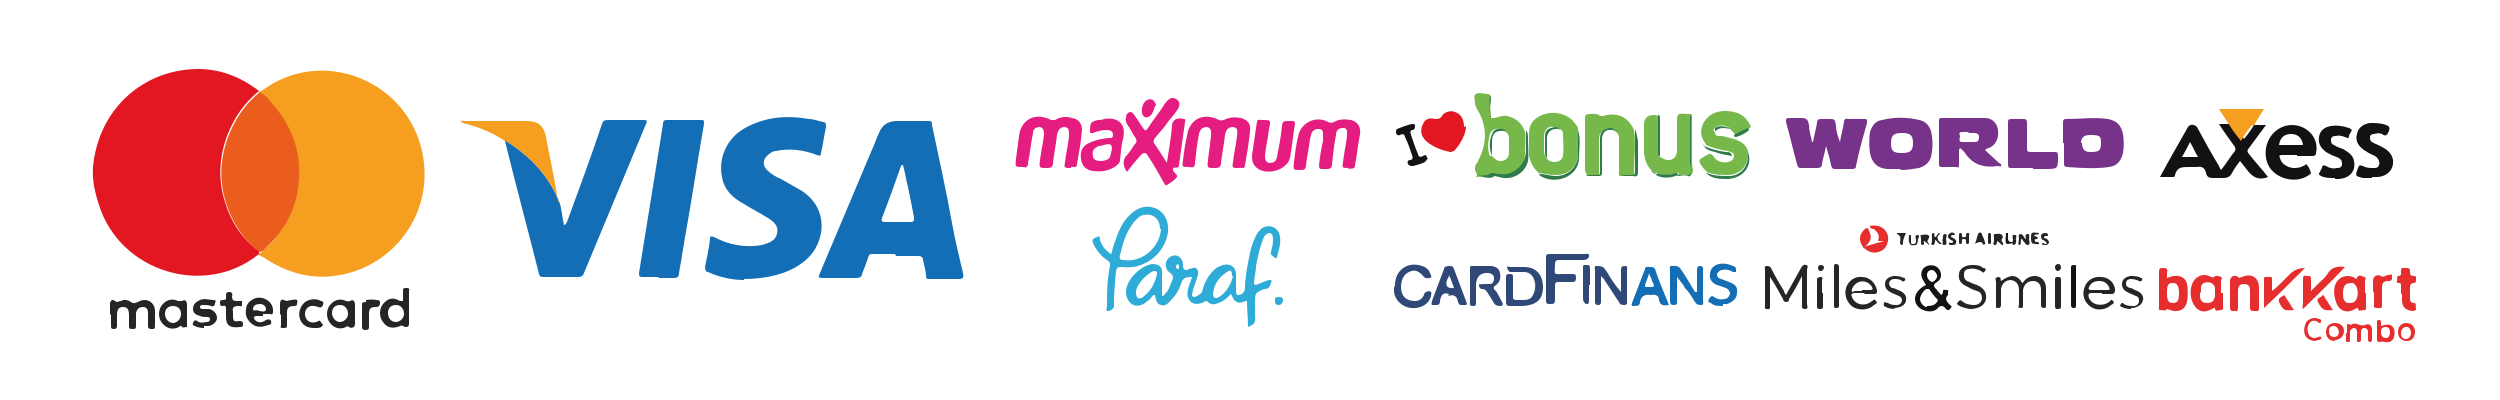
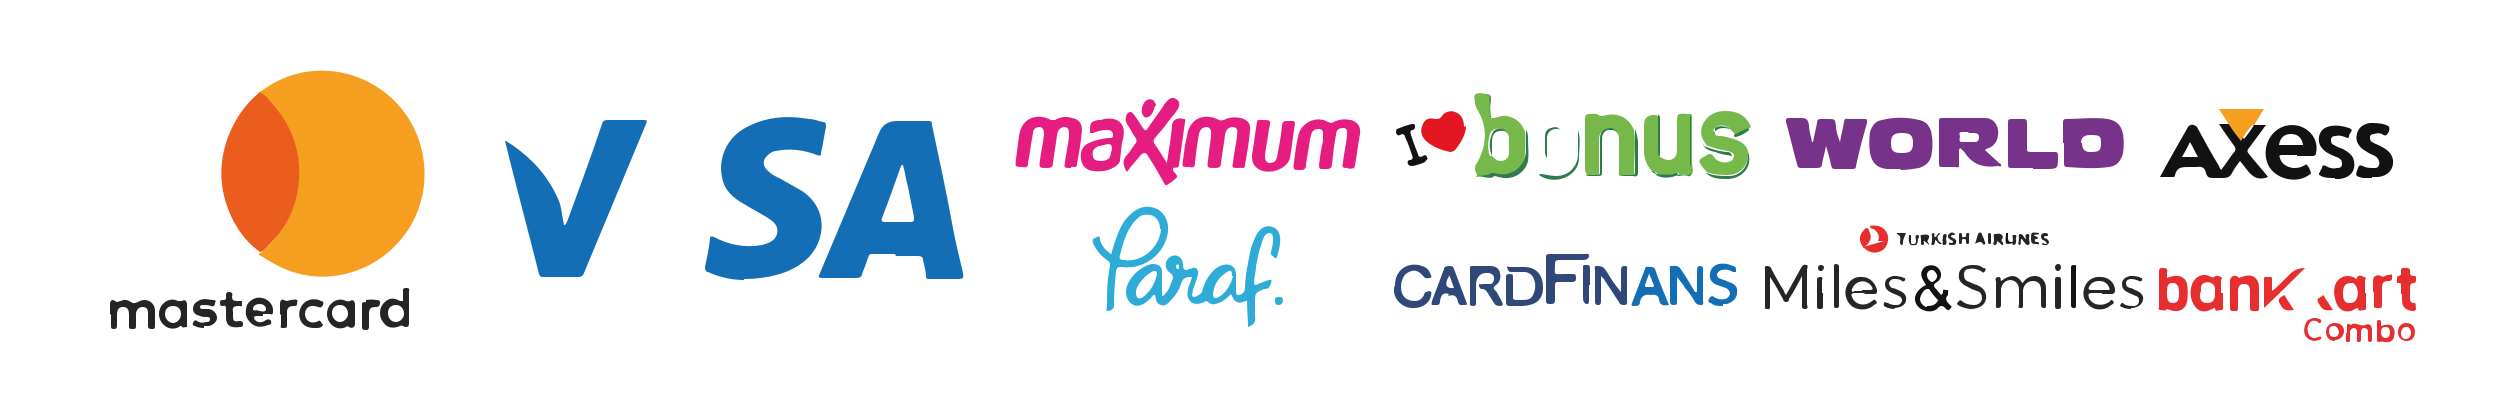
<svg xmlns="http://www.w3.org/2000/svg" id="katman_1" data-name="katman 1" version="1.1" viewBox="0 0 25 4">
  <defs>
    <style>
      .cls-1 {
        fill: #ea5d1d;
      }

      .cls-1, .cls-2, .cls-3, .cls-4, .cls-5, .cls-6, .cls-7, .cls-8, .cls-9, .cls-10, .cls-11, .cls-12, .cls-13 {
        stroke-width: 0px;
      }

      .cls-2 {
        fill: #304878;
      }

      .cls-3 {
        fill: #2eabd7;
      }

      .cls-4 {
        fill: #e31722;
      }

      .cls-5 {
        fill: #121214;
      }

      .cls-6 {
        fill: #e51d80;
      }

      .cls-7 {
        fill: #146eb5;
      }

      .cls-8 {
        fill: #773289;
      }

      .cls-9 {
        fill: #e52e2d;
      }

      .cls-10 {
        fill: #76b84a;
      }

      .cls-11 {
        fill: #2f7b4c;
      }

      .cls-12 {
        fill: #252427;
      }

      .cls-13 {
        fill: #f59e1f;
      }
    </style>
  </defs>
-   <path class="cls-4" d="M2.59,2.54c-.54.44-1.39.18-1.6-.49-.04-.12-.07-.25-.06-.38.05-.54.44-.91.91-.97.28-.04.53.04.75.21,0,0,0,0,0,0-.15.12-.25.27-.32.45-.08.22-.09.44-.02.66.06.2.17.37.34.49,0,0,0,0,0,.01Z" />
  <path class="cls-13" d="M2.59,2.54s0,0,0-.01c.02,0,.03,0,.04-.02.05-.05.1-.09.14-.15.18-.24.25-.5.2-.79-.03-.18-.11-.35-.23-.49-.05-.05-.09-.11-.16-.15,0,0,0,0,0,0,.05-.03.09-.06.14-.09.59-.34,1.35,0,1.5.67.13.59-.25,1.11-.77,1.23-.3.07-.57,0-.82-.17-.01,0-.03-.02-.04-.02Z" />
  <path class="cls-7" d="M8.95,2.54c-.07,0-.15,0-.22,0-.03,0-.04,0-.05.04-.02.06-.04.11-.06.16,0,.03-.03.04-.06.04-.11,0-.22,0-.33,0-.05,0-.05-.01-.03-.05.17-.4.34-.81.51-1.21.03-.06.05-.13.08-.19.03-.08.09-.12.18-.12.1,0,.21,0,.31,0,.03,0,.04,0,.04.04.07.33.14.65.2.98.03.17.07.33.11.5.01.05,0,.06-.05.06-.09,0-.19,0-.28,0-.03,0-.04,0-.04-.03,0-.05-.02-.11-.03-.16,0-.03-.02-.04-.05-.04-.07,0-.15,0-.22,0ZM9.03,1.65s-.02,0-.02.01c-.06.17-.12.34-.19.52-.01.03,0,.04.03.04.08,0,.17,0,.25,0,.04,0,.04-.01.04-.05-.02-.1-.04-.2-.06-.3-.02-.07-.03-.15-.05-.22Z" />
  <path class="cls-7" d="M7.44,2.8c-.1,0-.23-.02-.36-.08-.02,0-.03-.02-.03-.05.02-.09.04-.19.05-.28,0-.03.01-.03.04-.02.15.08.31.11.48.08,0,0,0,0,0,0,.07-.02.13-.04.15-.11.02-.08-.03-.12-.09-.16-.08-.05-.16-.09-.24-.14-.11-.06-.2-.14-.22-.27-.04-.19.05-.39.23-.49.2-.11.41-.13.64-.09.05,0,.09.02.14.03.03,0,.03.02.03.05-.02.09-.03.18-.05.26,0,.03-.01.03-.04.02-.13-.05-.27-.07-.41-.04-.03,0-.06.02-.08.04-.05.04-.06.1-.01.15.04.04.09.07.14.09.07.04.14.08.21.12.3.2.22.57,0,.72-.13.1-.34.16-.58.16Z" />
  <path class="cls-7" d="M5.59,2.01c.03.08.03.16.05.24.02,0,.02-.02.03-.03.12-.33.24-.65.35-.98.01-.03.02-.04.06-.04.12,0,.23,0,.35,0,.03,0,.05,0,.03.04-.21.5-.41.99-.62,1.49-.01.03-.03.04-.06.04-.11,0-.23,0-.34,0-.03,0-.04,0-.05-.03-.11-.44-.23-.88-.34-1.33,0,0,0,0,.01,0,.24.15.42.34.53.6Z" />
-   <path class="cls-7" d="M6.59,2.77c-.05,0-.11,0-.16,0-.03,0-.04,0-.04-.04.07-.43.14-.87.21-1.3.01-.06.02-.13.03-.19,0-.03.01-.04.04-.04.11,0,.23,0,.34,0,.03,0,.03,0,.03.04-.06.34-.11.68-.17,1.02-.03.16-.05.31-.08.47,0,.04-.02.05-.05.05-.05,0-.11,0-.16,0Z" />
  <path class="cls-3" d="M12.56,2.85s.09-.04.13-.05c.03,0,.03,0,.02.03-.01.03-.02.06-.06.06,0,0,0,0-.01,0-.09.04-.09.04-.09.14,0,.05,0,.09,0,.14.01.06-.02.08-.07.1,0-.09-.01-.17-.01-.26-.04,0-.06.03-.1.01-.03-.01-.04-.04-.06-.08-.03.03-.06.06-.1.08-.05.02-.09.04-.13,0-.02-.02-.03,0-.04,0-.04.02-.09.03-.13,0-.04-.04-.04-.08-.03-.13.01-.04.03-.08.04-.12-.05,0-.09,0-.11.07-.02.06-.05.11-.09.15-.03.03-.06.08-.11.06-.05-.01-.05-.06-.06-.1-.03,0-.03.02-.05.04-.03.02-.05.05-.09.06-.08.03-.15-.04-.15-.13,0-.12.14-.26.26-.28.06,0,.1.02.1.08,0,.07,0,.14,0,.21,0,.01,0,.03,0,.03.02,0,.02-.01.03-.02.03-.03.05-.07.06-.11.02-.04.04-.07-.02-.11-.05-.04-.04-.12.01-.15.06-.04.13,0,.13.08,0,.05.02.06.06.04,0,0,0,0,0,0,.03,0,.05-.03.08,0,.02.03.01.06,0,.09-.01.04-.03.08-.04.12,0,.03-.03.06.01.07.02,0,.07-.03.08-.05.02-.09.06-.16.12-.22.03-.03.06-.04.09-.05.07-.02.13.02.13.09,0,.05,0,.1,0,.15,0,.02,0,.07.02.06.03,0,.07-.02.07-.07,0-.1.02-.2.04-.3.01-.07.03-.14.06-.2.01-.03.03-.06.06-.09.06-.05.15-.03.18.04.03.08,0,.16-.02.24,0,0-.01.02-.02.01-.02-.02-.05-.03-.04-.06.01-.04.02-.08.02-.12,0-.03,0-.06-.03-.07-.03,0-.05.02-.06.04-.04.09-.06.19-.08.29,0,.06-.02.12-.02.18ZM11.36,2.93s0,.04.02.05c.02.01.04,0,.05-.01.08-.06.12-.14.14-.23,0-.02,0-.03-.03-.03-.07.02-.18.14-.18.21ZM12.32,2.76c0-.05-.01-.07-.05-.04-.08.05-.13.12-.14.22,0,.04.02.05.06.03.08-.05.12-.13.14-.21ZM11.78,2.64s-.02.01-.02.02c0,.01,0,.03.02.03.01,0,.01-.01.01-.02,0-.01,0-.03-.02-.03Z" />
  <path class="cls-8" d="M18.13,1.42c.01-.06.03-.13.04-.19,0-.04.02-.04.05-.04.02,0,.04,0,.06,0,.07,0,.07,0,.08.07,0,.05.02.11.04.16.01-.07.03-.13.04-.2,0-.02.01-.04.04-.03.05,0,.11,0,.16,0,.03,0,.03,0,.03.04-.04.14-.08.28-.11.43,0,.03-.02.03-.05.03-.05,0-.1,0-.15,0-.03,0-.04,0-.05-.04-.01-.06-.03-.12-.05-.19-.01.06-.03.12-.04.18,0,.03-.02.04-.05.04-.05,0-.1,0-.15,0-.03,0-.04,0-.05-.04-.04-.14-.07-.28-.11-.42,0-.03,0-.04.03-.04.04,0,.08,0,.12,0,.06,0,.07.02.08.07,0,.06.02.11.03.17,0,0,0,0,0,0Z" />
  <path class="cls-5" d="M22.52,1.25s.08,0,.14,0c-.06.08-.11.15-.17.23-.02.02-.02.04,0,.06.06.08.13.15.19.23-.15.06-.2-.07-.28-.16-.03.04-.06.08-.08.12-.02.04-.05.05-.09.05-.03,0-.07,0-.1,0-.04,0-.06-.01-.07-.05-.01-.05-.04-.07-.09-.06-.03,0-.06,0-.08,0-.07,0-.12,0-.14.08,0,.02-.01.02-.03.02-.04,0-.08,0-.12,0,.09-.17.19-.34.28-.5.02-.03.06-.03.09,0,.07.13.14.26.22.39,0,.01.01.02.02.04.05-.06.09-.13.14-.19.01-.02,0-.03,0-.04-.05-.07-.11-.15-.16-.23.05,0,.09,0,.14,0,.04.05.08.1.11.15.04-.05.08-.1.11-.16ZM21.82,1.57h.16c-.03-.05-.05-.1-.08-.15-.03.06-.05.1-.08.15Z" />
  <path class="cls-8" d="M19.01,1.69s-.09,0-.14,0c-.1-.01-.15-.06-.17-.16-.01-.07-.01-.14,0-.21.02-.06.05-.11.12-.12.12-.03.25-.03.37,0,.06.01.1.05.12.11.02.09.02.17,0,.26-.02.06-.06.09-.12.11-.06.01-.12.02-.19.02ZM19.02,1.53c.08,0,.11-.02.11-.1,0-.08-.03-.1-.11-.1-.08,0-.11.02-.11.1,0,.08.02.1.11.1Z" />
  <path class="cls-6" d="M11.67,1.62c.02-.13.04-.24.05-.36,0-.06.05-.09.12-.07.02,0,.01.02.01.03-.02.14-.04.29-.06.43,0,.04-.04.02-.06.03,0,0,0,.01,0,.02.01.03.05.05.04.07-.02.03-.07.06-.1.08-.02.01-.02-.01-.03-.02-.05-.09-.1-.18-.16-.27q-.03-.06-.08,0c-.04.05-.09.1-.13.16-.04-.06-.05-.12,0-.17.03-.03.05-.07.08-.11.02-.02.02-.04,0-.07-.03-.04-.05-.09-.08-.13-.01-.02-.02-.04-.01-.06,0-.03.01-.05.04-.06.03,0,.03.02.05.04.03.04.05.08.08.12.02.03.03.03.05,0,.05-.08.11-.15.16-.23,0-.01.02-.02.03-.04.03-.03.06-.04.09-.02.04.02.04.06.02.1-.04.06-.09.11-.13.17-.03.04-.07.08-.1.12-.01.01-.02.03-.01.05.04.06.08.12.13.2Z" />
  <path class="cls-8" d="M20.63,1.43c0-.07,0-.14,0-.2,0-.02,0-.04.03-.04.14,0,.28-.02.42,0,.09.02.13.06.15.15.01.06.01.13,0,.19-.02.08-.06.13-.14.14-.14.02-.28.01-.42,0-.02,0-.03-.01-.03-.03,0-.07,0-.14,0-.21ZM20.82,1.43q0,.09.08.09c.09,0,.11-.01.11-.09,0-.07-.01-.08-.11-.08q-.09,0-.09.08Z" />
  <path class="cls-8" d="M19.59,1.5c0,.05,0,.1,0,.14,0,.03,0,.04-.03.03-.04,0-.09,0-.13,0-.03,0-.04,0-.04-.03,0-.14,0-.29,0-.43,0-.02,0-.03.03-.03.14,0,.29,0,.43,0,.07,0,.12.05.13.12.01.08-.02.15-.09.18-.01,0-.03.01-.04.02.05.05.1.09.14.13,0,0,.03.01.02.03,0,.01-.02,0-.03,0,0,0,0,0,0,0-.14.02-.25-.01-.33-.13-.01-.02-.03-.03-.05-.05ZM19.68,1.32h0s-.04,0-.06,0c-.03,0-.03.02-.02.04,0,.02-.02.06.02.06.04,0,.09,0,.13,0,.03,0,.04-.02.04-.05,0-.03-.02-.04-.05-.04-.02,0-.04,0-.05,0Z" />
-   <path class="cls-13" d="M5.59,2.01c-.11-.26-.29-.45-.53-.6,0,0,0,0-.01,0-.12-.08-.24-.13-.38-.17-.02,0-.04-.01-.06-.02,0,0,0,0,0,0,0-.02.03-.01.04-.01.21,0,.41,0,.62,0,.11,0,.17.05.19.16.04.22.09.43.12.65Z" />
  <path class="cls-10" d="M14.77,1.75s-.01-.03-.02-.05c0-.03,0-.05.02-.07.1-.18.11-.36,0-.54-.01-.02-.02-.04-.02-.06,0,0,0,0,0,0,0-.03-.02-.08.01-.09.03-.02.08,0,.12,0,.02,0,.02.02.03.03-.02.07,0,.14,0,.21,0,0,.01,0,.02,0,.04,0,.09-.03.14-.02.09.02.15.07.18.16.01.07,0,.14,0,.21,0,.17-.15.28-.32.22,0,0-.02-.01-.03,0-.04.04-.09.01-.14.02ZM14.92,1.56s.05.06.09.05c.05,0,.08-.04.08-.08,0-.05,0-.1,0-.14,0-.04-.01-.06-.05-.08-.04-.04-.12-.03-.14.03-.02.07-.03.15,0,.22Z" />
-   <path class="cls-10" d="M15.4,1.74c-.06-.05-.1-.11-.11-.19,0-.07,0-.14,0-.21,0-.11.06-.17.16-.2.1-.03.22,0,.28.07.02.03.05.05.05.08,0,.08,0,.16,0,.24,0,.13-.09.22-.22.22-.06,0-.11-.01-.16-.02ZM15.59,1.29h0s-.06-.03-.09-.02c-.04.01-.05.04-.06.08,0,.05,0,.1,0,.14,0,.03,0,.05.02.08.02.04.05.05.09.05.04,0,.08-.03.08-.07.01-.07,0-.15,0-.22,0-.02-.02-.03-.03-.04,0,0,0,0-.01,0Z" />
  <path class="cls-6" d="M13.49,1.68c-.07,0-.07,0-.06-.06.01-.09.03-.17.04-.26,0-.04.01-.08-.04-.08-.05,0-.07.03-.07.07-.02.1-.03.19-.04.29,0,.04-.02.05-.05.05-.01,0-.03,0-.04,0-.03,0-.04,0-.04-.04.01-.08.02-.16.04-.24,0-.02,0-.05,0-.07,0-.02,0-.04-.03-.05-.03,0-.05,0-.07.02-.02.02-.02.05-.03.08-.01.09-.03.17-.04.26,0,.04-.02.05-.05.05-.08,0-.08,0-.07-.08.01-.08.02-.17.04-.25.02-.14.18-.22.3-.15.02.01.04.01.06,0,.05-.03.11-.03.17-.02.07.02.1.07.09.14-.02.1-.03.21-.05.31,0,.05-.04.03-.07.04Z" />
  <path class="cls-10" d="M17.35,1.34s-.03-.03-.05-.05c-.03-.04-.12-.05-.15-.01-.02.01-.02.03,0,.05,0,.03.03.03.05.03.05,0,.09.02.14.03.06.02.12.05.14.12,0,.01,0,.03,0,.04,0,.11-.08.19-.19.2-.07,0-.15,0-.22-.03,0,0,0,0,0,0,0,0,0,0-.01-.01,0,0-.01-.01-.02-.02-.07-.09-.06-.09.03-.14.03-.02.05-.01.07.02.03.05.11.07.17.04.02-.01.03-.03.03-.06-.01-.03-.04-.03-.06-.04-.08-.01-.15-.03-.22-.06,0,0,0,0,0,0,0,0,0-.01-.01-.02-.05-.07-.05-.14-.01-.21.05-.08.13-.11.21-.11.12,0,.21.04.26.16-.04.03-.08.05-.13.06Z" />
  <path class="cls-6" d="M10.71,1.68c-.07,0-.07,0-.06-.06.01-.08.03-.17.04-.25,0-.07,0-.09-.04-.1-.04,0-.07.02-.08.08-.01.09-.03.19-.04.28,0,.04-.02.05-.06.05-.08,0-.08,0-.07-.08.01-.08.03-.17.04-.25,0-.03,0-.07-.04-.08-.04,0-.07.02-.07.06-.02.1-.03.2-.05.3,0,.04-.02.05-.05.04-.08,0-.08,0-.07-.08.01-.08.02-.15.03-.23.02-.17.17-.24.32-.16.02,0,.03,0,.04,0,.05-.03.11-.04.17-.02.07.01.1.06.1.12-.01.12-.03.23-.05.34,0,.05-.04.02-.06.03Z" />
  <path class="cls-6" d="M12.39,1.68c-.07,0-.07,0-.06-.06.01-.09.03-.17.04-.26,0-.04.02-.08-.04-.09-.04,0-.07.02-.08.08-.01.09-.03.19-.04.28,0,.04-.02.05-.06.05-.08,0-.08,0-.07-.08.01-.08.02-.16.03-.24,0-.03.01-.08-.04-.09-.04,0-.07.02-.08.07-.02.1-.03.19-.04.29,0,.04-.02.05-.05.04,0,0-.01,0-.02,0-.06,0-.06,0-.05-.07.01-.08.02-.16.04-.24.02-.17.17-.24.32-.16.02.01.03,0,.05,0,.05-.03.11-.03.17-.02.07.02.1.06.09.13-.01.11-.03.23-.05.34,0,.05-.04.02-.06.03Z" />
  <path class="cls-10" d="M15.87,1.75s-.02-.03-.02-.05c0-.17,0-.34,0-.51,0-.04.01-.05.05-.05.03,0,.07-.01.1.02,0,0,.02,0,.03,0,.13-.04.25,0,.31.14.02.14,0,.28,0,.42,0,.03,0,.04-.04.04-.03,0-.07,0-.1,0-.02-.01-.01-.04-.01-.05,0-.1,0-.2,0-.31,0-.03,0-.06-.03-.08,0,0,0-.01-.02-.01,0,0,0,0,0,0-.02-.03-.06-.02-.09-.01-.04.01-.06.05-.06.09,0,.1,0,.19,0,.29,0,.09.01.08-.08.08-.02,0-.04,0-.05,0Z" />
  <path class="cls-10" d="M16.59,1.56s.06.05.11.04c.05-.01.07-.05.07-.1,0-.09,0-.18,0-.27,0-.09,0-.1.1-.09.02,0,.05-.01.05.02,0,.15,0,.3,0,.46,0,.04.02.09,0,.12-.02.03-.08,0-.11.01,0,0-.01,0-.02,0,0-.01,0-.03-.02-.02-.06.03-.13.02-.2.01,0,0,0,0,0,0,0-.02-.03-.02-.05-.03,0,0,0,0,0,0,0,0,0,0,0,0-.06-.06-.08-.13-.08-.21,0-.08,0-.17,0-.25q0-.1.1-.1s.04,0,.05.02c0,.12,0,.23,0,.35,0,.02,0,.04.01.06Z" />
  <path class="cls-3" d="M11.11,2.55c.02-.08.05-.17.08-.24.03-.07.07-.13.13-.18.08-.07.17-.08.25-.04.08.04.12.13.11.23-.03.22-.24.38-.46.35-.04,0-.05,0-.06.04-.01.11-.02.21-.02.32,0,0,0,.02,0,.03,0,.03-.04.05-.06.05-.03,0-.01-.03-.01-.05,0-.13,0-.26.03-.4,0-.03,0-.04-.03-.06-.06-.04-.11-.1-.14-.17-.02-.04.02-.05.04-.06.03-.02.03.02.03.03.02.06.05.1.11.14ZM11.6,2.29c0-.1-.07-.16-.16-.14-.04,0-.07.04-.1.07-.08.1-.11.21-.14.33-.01.04,0,.05.04.05.18.03.36-.13.37-.31Z" />
  <path class="cls-5" d="M22.97,1.55c-.05,0-.1,0-.15,0-.03,0-.03.01-.02.03.01.05.06.09.13.1.03,0,.07,0,.1-.02.02,0,.03-.03.04-.01.02.02.03.05.04.08,0,0,0,.01-.02.02-.14.1-.37.03-.42-.13-.05-.16.04-.32.18-.36.18-.05.35.1.31.27,0,.02-.01.03-.04.03-.05,0-.1,0-.15,0ZM23.03,1.45c-.01-.07-.05-.11-.12-.11-.07,0-.11.04-.12.11h.24Z" />
  <path class="cls-8" d="M20.33,1.68c-.07,0-.14,0-.21,0-.03,0-.04,0-.04-.04,0-.14,0-.27,0-.41,0-.03,0-.04.04-.04.03,0,.07,0,.1,0,.04,0,.05,0,.05.05,0,.08,0,.16,0,.24,0,.03,0,.04.04.04.08,0,.15,0,.23,0,.03,0,.04,0,.04.04,0,.13,0,.13-.13.13-.04,0-.08,0-.12,0Z" />
  <path class="cls-6" d="M10.9,1.32c0-.09,0-.1.08-.12.02,0,.04,0,.06-.01.12-.02.23.03.19.2-.02.07-.02.14-.03.21,0,.03-.02.04-.04.06-.07.05-.15.06-.23.05-.07-.01-.11-.05-.12-.12-.01-.07.01-.13.08-.16.06-.03.12-.04.19-.05.02,0,.05.01.05-.03,0-.04-.03-.05-.06-.05-.05,0-.09.01-.14.03,0,0-.02,0-.03,0ZM11.01,1.61s.07,0,.09-.04c.01-.04.03-.09.01-.12-.02-.02-.07,0-.11.01-.01,0-.02,0-.03.01-.04.02-.05.05-.04.09,0,.04.04.05.08.05Z" />
  <path class="cls-6" d="M12.52,1.55c.02-.11.03-.22.05-.33,0-.03.03-.02.05-.02.09,0,.09,0,.07.09-.01.09-.03.17-.04.26,0,.03,0,.07.04.08.04,0,.07-.01.08-.06.02-.1.04-.21.05-.31,0-.04.02-.05.05-.05.02,0,.03,0,.05,0,.02,0,.03,0,.03.03-.02.11-.03.23-.05.34-.03.12-.23.18-.33.1-.04-.03-.05-.07-.05-.12Z" />
  <path class="cls-5" d="M23.35,1.78c-.06,0-.1,0-.14-.02-.02-.01-.03-.02-.01-.04,0-.01.01-.02.02-.04,0-.03.02-.03.04-.02.03.02.07.03.11.02.02,0,.04,0,.05-.03,0-.02,0-.05-.02-.06-.02-.02-.04-.02-.06-.03-.03-.01-.06-.03-.08-.04-.05-.04-.08-.08-.07-.15.01-.07.06-.1.12-.11.06-.01.12,0,.18.02.06.02,0,.05,0,.08,0,.03-.02.02-.04.01-.03-.01-.06-.02-.09-.01-.02,0-.04,0-.05.03,0,.03,0,.05.03.06.03.02.06.03.09.04.05.03.1.06.11.12.02.1-.04.17-.15.18-.02,0-.04,0-.04,0Z" />
  <path class="cls-5" d="M23.72,1.78s-.06,0-.09,0c-.08-.02-.08-.02-.05-.1.01-.03.02-.03.05-.02.03.02.07.02.11.02.02,0,.04,0,.05-.03.01-.02,0-.04-.01-.06-.01-.02-.03-.03-.05-.04-.03-.01-.06-.03-.09-.05-.06-.04-.09-.1-.07-.16.01-.06.06-.1.13-.11.05,0,.11,0,.16.02.03.01.04.02.03.06-.02.04-.03.06-.07.03-.02-.01-.05-.01-.08,0-.02,0-.04.01-.04.03,0,.02,0,.04.02.05.03.02.07.03.1.05.06.03.1.07.11.13.01.09-.05.16-.15.17-.02,0-.04,0-.06,0Z" />
  <path class="cls-2" d="M15.46,2.8c0-.07,0-.15,0-.22,0-.03,0-.04.04-.04.12,0,.24,0,.35,0,.01,0,.03-.01.04.01,0,.02,0,.03-.02.04-.01.01-.03.01-.05.01-.07,0-.15,0-.22,0-.03,0-.05,0-.05.04,0,.12-.03.1.11.1.02,0,.04,0,.06,0,.03,0,.04,0,.04.04,0,.04-.02.04-.05.04-.04,0-.08,0-.12,0-.03,0-.04,0-.04.04,0,.05,0,.1,0,.14,0,.04-.02.04-.05.04-.02,0-.04,0-.04-.03,0-.07,0-.15,0-.22Z" />
  <path class="cls-9" d="M21.67,2.78s.05-.02.07-.02c.06-.01.12.02.13.08.01.06.01.12,0,.18-.02.08-.09.11-.17.08-.01,0-.03-.02-.04,0,0,.01-.04,0-.06,0-.02,0-.01-.03-.01-.04,0-.11,0-.23,0-.34,0-.04.01-.04.04-.04.04,0,.05.01.04.05,0,.02,0,.03,0,.05ZM21.79,2.93c0-.07-.02-.1-.06-.1-.05,0-.06.02-.06.1,0,.07.01.1.06.1.05,0,.06-.03.06-.1Z" />
  <path class="cls-13" d="M22.52,1.25c-.04.05-.08.1-.11.16-.04-.05-.08-.1-.11-.15-.04-.06-.07-.11-.11-.17h.45c-.04.06-.07.12-.11.17Z" />
  <path class="cls-12" d="M1.1,3.14s0-.07,0-.1c0-.04.03-.05.05-.03.02.02.04,0,.06,0,.03-.02.07-.01.1.01.03.02.04.01.07,0,.08-.05.17,0,.17.09,0,.05,0,.1,0,.15,0,.03-.01.03-.03.03-.02,0-.04,0-.04-.03,0-.04,0-.09,0-.13,0-.03-.01-.06-.05-.06-.04,0-.06.02-.07.06,0,.04,0,.09,0,.13,0,.03-.01.03-.04.03-.03,0-.03-.01-.03-.03,0-.04,0-.07,0-.11,0-.06-.02-.08-.06-.08-.04,0-.06.02-.06.08,0,.03,0,.07,0,.1,0,.02,0,.04-.03.04-.03,0-.03-.01-.03-.04,0-.03,0-.07,0-.1Z" />
  <path class="cls-9" d="M22.23,2.93s0,.09,0,.13c0,.01.01.04-.02.04-.02,0-.05.02-.06-.01,0-.03-.02,0-.03,0-.09.05-.16.02-.2-.08-.02-.06-.02-.13.01-.19.04-.07.12-.09.18-.05.01,0,.02.01.03,0,.02-.02.05-.01.07,0,.02,0,0,.03,0,.04,0,.04,0,.08,0,.12ZM22,2.93s0,.02,0,.03c0,.04.02.07.07.07.05,0,.07-.02.08-.07,0-.03,0-.05,0-.08-.01-.05-.06-.07-.11-.05-.04.02-.03.06-.03.09Z" />
  <path class="cls-2" d="M16.01,2.77c0,.09,0,.17,0,.24,0,.02,0,.04-.03.04-.03,0-.03-.02-.03-.04,0-.1,0-.2,0-.3,0-.02-.01-.05.01-.05.03,0,.06,0,.08.02.01.01.02.03.03.04.04.07.08.13.14.2,0-.07,0-.15,0-.22,0-.03.01-.04.04-.04.03,0,.02.02.02.04,0,.1,0,.2,0,.3,0,.02.01.04-.02.05-.03,0-.05,0-.06-.03-.05-.07-.09-.14-.14-.21,0-.01-.02-.03-.04-.05Z" />
  <path class="cls-2" d="M15.06,2.89s0-.08,0-.11c0-.03,0-.04.04-.04.03,0,.03.01.03.04,0,.06,0,.12,0,.18,0,.03,0,.04.04.04.01,0,.03,0,.04,0,.05,0,.1,0,.12-.05.03-.06.03-.12,0-.18-.02-.03-.05-.05-.09-.05-.04,0-.08,0-.12,0-.02,0-.03,0-.04-.02,0,0-.01-.02-.01-.03,0-.01.02,0,.03,0,.05,0,.1,0,.14,0,.14,0,.19.1.19.2,0,.13-.07.18-.2.19-.04,0-.08,0-.12,0-.03,0-.05,0-.05-.04,0-.04,0-.08,0-.11Z" />
  <path class="cls-7" d="M16.97,2.92c0-.07,0-.14,0-.21,0-.02,0-.05.03-.05.04,0,.03.03.03.05,0,.1,0,.19,0,.29,0,.02.01.04-.01.05-.03,0-.05,0-.07-.03-.03-.05-.06-.1-.1-.14-.02-.04-.05-.07-.08-.11,0,.05,0,.1,0,.15,0,.03,0,.06,0,.09,0,.03,0,.04-.03.04-.03,0-.04-.01-.04-.04,0-.1,0-.2,0-.3,0-.02-.01-.05.01-.05.03,0,.06-.01.09.02.02.03.04.06.06.09.03.05.06.1.09.15,0,0,0,0,0,0Z" />
  <path class="cls-9" d="M23.66,2.93s0,.09,0,.14c0,.01,0,.04-.02.03-.02,0-.05.02-.06-.01,0-.02-.01-.01-.03,0-.08.05-.16.02-.19-.07-.02-.06-.03-.13,0-.19.04-.07.12-.09.19-.05,0,0,.01.02.02,0,.01-.04.05-.02.07-.01.03,0,.01.03.01.04,0,.04,0,.08,0,.12ZM23.43,2.93c0,.06.01.09.05.1.04,0,.07,0,.09-.05.02-.06,0-.13-.04-.15,0,0,0,0-.01,0-.06,0-.09.02-.09.1Z" />
  <path class="cls-2" d="M14.7,2.85c0-.05,0-.11,0-.16,0-.03,0-.03.03-.03.06,0,.12,0,.17,0,.05,0,.09.02.1.07.01.05,0,.09-.04.12-.03.02-.03.04,0,.06.02.03.04.07.06.11.02.03,0,.04-.02.04-.03,0-.05-.01-.06-.03-.02-.03-.03-.05-.05-.08-.02-.03-.03-.06-.07-.06-.02,0-.03-.02-.03-.04,0-.02.02,0,.04-.01.02,0,.05,0,.07,0,.03,0,.04-.03.04-.06,0-.03-.02-.04-.05-.05,0,0,0,0,0,0q-.12-.01-.13.11c0,.06,0,.12,0,.18,0,.03,0,.04-.03.04-.04,0-.03-.02-.03-.05,0-.05,0-.1,0-.15Z" />
  <path class="cls-12" d="M17.86,2.95c.05-.09.1-.18.15-.27.01-.02.03-.04.05-.03.03,0,.01.03.01.05,0,.11,0,.23,0,.34,0,.02.02.05-.02.05-.04,0-.03-.03-.03-.05,0-.09,0-.19,0-.28-.04.08-.08.15-.13.23,0,.01,0,.03-.03.03-.02,0-.03-.02-.03-.03-.04-.07-.08-.15-.13-.22,0,.07,0,.14,0,.21,0,.03,0,.05,0,.08,0,.02,0,.04-.03.03-.03,0-.02-.02-.02-.03,0-.12,0-.24,0-.36,0-.01-.01-.03.01-.04.02,0,.04,0,.05.02.04.08.08.15.13.23,0,.01.01.03.03.05Z" />
  <path class="cls-9" d="M22.3,2.93s0-.08,0-.12c0-.04.04-.07.08-.04.02.02.02,0,.04,0,.09-.04.17,0,.17.11,0,.07,0,.13,0,.2,0,.04-.02.03-.05.03-.02,0-.04,0-.04-.03,0-.06,0-.11,0-.17,0-.04-.01-.07-.06-.07-.04,0-.06.02-.06.07,0,.06,0,.11,0,.17,0,.04-.02.03-.04.03-.03,0-.04,0-.04-.04,0-.05,0-.09,0-.14Z" />
  <path class="cls-12" d="M20.22,2.84c.03-.05.07-.08.13-.08.06,0,.11.05.11.12,0,.06,0,.11,0,.17,0,.02,0,.03-.02.03-.02,0-.03-.01-.03-.03,0-.05,0-.1,0-.15,0-.06-.03-.09-.08-.09-.05,0-.09.03-.1.09,0,.05,0,.1,0,.15,0,.02,0,.03-.02.03-.03,0-.03-.01-.02-.03,0-.05,0-.1,0-.15,0-.06-.03-.09-.08-.1-.05,0-.09.03-.1.09,0,.05,0,.1,0,.15,0,.02,0,.04-.03.04-.03,0-.02-.02-.02-.03,0-.08,0-.16,0-.23,0-.02-.02-.04.02-.05.04,0,.02.03.03.04.1-.07.16-.07.22.03Z" />
  <path class="cls-5" d="M19.26,2.85s-.02-.03-.03-.05c-.03-.05-.02-.1.02-.13.05-.03.11-.02.14.02.03.04.03.1-.02.13-.05.03-.03.05,0,.08.01.02.03.03.04.05.02-.01.02-.03.02-.04,0-.02.02-.01.04-.01.02,0,.01.01.01.03,0,0,0,.02,0,.02-.04.04-.01.07.02.1.02.01.02.02,0,.04-.02.02-.03.01-.04,0-.03-.04-.06-.04-.09,0-.04.03-.09.03-.14.01-.09-.04-.11-.14-.03-.21.02-.02.04-.03.06-.04ZM19.27,3.06c.05,0,.08-.01.1-.04,0,0,.02-.02,0-.03-.03-.03-.06-.07-.08-.1,0,0-.01,0-.02,0-.03,0-.07.07-.07.1,0,.04.04.08.07.08ZM19.37,2.75s-.02-.05-.05-.05c-.03,0-.05.02-.05.05,0,.03.02.06.05.07.02,0,.06-.04.05-.07Z" />
  <path class="cls-2" d="M13.95,2.85c0-.15.13-.24.27-.19.04.01.07.04.08.07,0,.01.03.04,0,.05-.02,0-.04.01-.06-.01-.05-.06-.09-.08-.15-.05-.05.02-.08.08-.08.15,0,.09.05.14.14.14.04,0,.07-.02.09-.06,0-.01.01-.03.02-.03.01,0,.03-.02.05,0,.01.01,0,.02,0,.04-.02.08-.1.13-.2.12-.09-.01-.16-.08-.17-.16,0-.01,0-.03,0-.04Z" />
  <path class="cls-2" d="M14.49,2.94c-.06-.02-.08.01-.09.07,0,.01,0,.04-.03.04-.02,0-.04,0-.05,0-.01-.01,0-.03,0-.04.04-.11.08-.21.12-.32,0-.02.02-.03.05-.03.03,0,.04,0,.05.03.04.11.08.21.12.32,0,.01.02.03,0,.04-.02,0-.04,0-.06,0,0,0-.02-.02-.02-.03-.01-.06-.04-.08-.1-.06ZM14.54,2.88s-.03-.09-.05-.13c0,.02-.01.03-.02.05q-.03.09.07.08Z" />
  <path class="cls-12" d="M4.03,3.01s0-.07,0-.1c0-.02,0-.03.03-.03.02,0,.04,0,.03.03,0,.11,0,.22,0,.33,0,.03-.03.04-.06.02-.01,0-.01-.01-.03,0-.07.03-.13.02-.17-.04-.04-.05-.04-.13,0-.18.05-.06.1-.07.17-.03,0,0,0,0,.02,0ZM3.88,3.13c0,.05.03.09.08.09.04,0,.08-.04.08-.08,0-.05-.03-.09-.08-.09-.05,0-.08.03-.08.08Z" />
  <path class="cls-7" d="M16.68,3.05c-.05.01-.08,0-.09-.05,0-.04-.03-.06-.08-.05,0,0,0,0,0,0-.06-.01-.1.01-.11.07,0,.04-.03.04-.06.04-.02,0-.03,0-.02-.03.04-.11.09-.23.13-.34,0-.03.03-.02.05-.02.02,0,.04,0,.05.02.04.12.09.24.14.36ZM16.49,2.74s-.03.08-.04.11c0,.01,0,.02.01.02.02,0,.06,0,.07,0,.02-.01,0-.04-.01-.06,0-.02-.02-.04-.03-.08Z" />
  <path class="cls-7" d="M17.23,3.06c-.05,0-.09,0-.12-.03-.01,0-.04-.01-.02-.04.01-.02.03-.04.05-.02.03.02.07.03.1.02.03,0,.05-.02.06-.05,0-.03-.02-.05-.04-.06-.03-.01-.06-.02-.09-.03-.05-.02-.08-.06-.07-.11,0-.05.04-.09.09-.1.05-.01.1,0,.14.02.02,0,.03.02.03.03,0,.01,0,.02,0,.03,0,0-.02,0-.03,0-.03-.02-.07-.03-.11-.02-.02,0-.04.02-.05.04,0,.03.01.04.04.05.03.01.06.02.08.03.06.02.09.05.08.11,0,.05-.04.09-.1.11-.02,0-.04,0-.04,0Z" />
  <path class="cls-9" d="M22.64,3.09c0-.09,0-.2,0-.3,0-.03.02-.02.04-.02.02,0,.04-.01.04.02,0,.04,0,.07,0,.12.04-.03.07-.06.1-.09.03-.03.05-.05.08-.08q.06-.06.15-.06c-.13.13-.27.27-.41.4Z" />
-   <path class="cls-9" d="M23.44,2.68c-.13.14-.27.27-.41.41-.01-.02,0-.04,0-.05,0-.08,0-.17,0-.25,0-.03.01-.04.04-.03.03,0,.04,0,.04.03,0,.03,0,.07,0,.12.03-.03.05-.05.08-.08.03-.03.07-.06.09-.1.04-.06.1-.07.17-.06Z" />
  <path class="cls-12" d="M3.55,3.14s0,.07,0,.1c0,.03-.03.05-.06.03-.02-.01-.02-.01-.03,0-.06.03-.12.01-.16-.04-.04-.05-.04-.13,0-.18.04-.05.1-.07.16-.04.02,0,.02.01.04,0,.03-.02.05,0,.05.04,0,.03,0,.07,0,.1ZM3.48,3.14c0-.05-.03-.09-.08-.09-.05,0-.08.03-.08.08,0,.05.04.09.08.09.04,0,.08-.04.08-.08Z" />
  <path class="cls-12" d="M1.87,3.14s0,.07,0,.1c0,.01,0,.03,0,.03-.02,0-.04.01-.05,0-.01-.02-.02-.01-.03,0-.06.03-.12.02-.17-.04-.04-.05-.04-.13,0-.18.04-.05.1-.07.16-.04.02,0,.02,0,.04,0,.03-.02.05,0,.05.04,0,.03,0,.07,0,.1ZM1.81,3.14c0-.05-.03-.08-.08-.08-.05,0-.08.03-.08.08,0,.05.04.09.08.09.04,0,.08-.04.08-.09Z" />
  <path class="cls-12" d="M2.63,3.16s-.04,0-.06,0c-.01,0-.02,0-.03.01,0,.01,0,.02.01.03.03.03.07.03.11,0,.02-.01.04-.01.05.01.01.03-.01.04-.03.04-.05.02-.11.03-.16-.01-.05-.04-.07-.09-.06-.14,0-.06.04-.1.1-.12.09-.02.18.05.17.14,0,.02-.01.03-.03.02-.02,0-.05,0-.07,0ZM2.6,3.11s.06.02.06-.02c0-.03-.03-.05-.06-.05-.03,0-.07.01-.07.05,0,.03.04,0,.06.02Z" />
  <path class="cls-12" d="M2.04,3.28s-.06,0-.09-.02c-.01,0-.03-.01-.02-.03,0-.01.02-.04.04-.02.03.02.06.02.09.01.02,0,.04,0,.04-.03,0-.02-.02-.02-.03-.02-.02,0-.05,0-.07-.01-.04-.01-.07-.03-.07-.07,0-.05.03-.07.07-.09.05-.02.09,0,.13,0,.01,0,.04,0,.02.03,0,.02-.01.04-.04.03-.02-.01-.05-.01-.08-.01-.01,0-.03,0-.03.02,0,.02.02.02.03.02.02,0,.04,0,.06,0,.05.01.08.05.08.09,0,.04-.05.08-.09.08-.01,0-.03,0-.04,0Z" />
  <path class="cls-9" d="M24.01,2.94s0-.05,0-.08c0-.02,0-.03-.02-.03-.01,0-.03,0-.02-.02,0-.02,0-.05.01-.05.04,0,.03-.03.03-.05,0-.04.02-.03.05-.03.02,0,.04,0,.04.03,0,.03,0,.05.04.05.03,0,.02.02.02.03,0,.02,0,.04-.02.04-.03,0-.04.02-.04.04,0,.03,0,.07,0,.1,0,.03,0,.06.04.06.03,0,.01.03.02.05,0,.02,0,.02-.02.03-.07,0-.12-.03-.12-.11,0-.02,0-.04,0-.06Z" />
  <path class="cls-12" d="M19.7,3.09s-.08-.01-.12-.04c0,0-.02-.01,0-.03,0,0,.02-.03.04-.01.03.03.08.04.12.04.04,0,.07-.02.08-.06,0-.04-.01-.07-.05-.08-.03-.01-.06-.02-.09-.04-.07-.03-.1-.07-.09-.13,0-.05.06-.09.13-.09.04,0,.08,0,.11.03.01,0,.04,0,.02.03-.01.02-.02.02-.04,0-.04-.02-.08-.03-.12-.02-.03,0-.05.02-.05.05,0,.03,0,.05.03.07.03.01.06.03.1.04.07.03.1.08.09.14-.01.06-.07.1-.16.1Z" />
  <path class="cls-12" d="M18.65,2.93s-.07,0-.1,0c-.04,0-.04.02-.03.04.03.08.13.1.2.04.01,0,.02-.03.04,0,.02.02,0,.03-.02.04-.05.05-.14.06-.21.02-.06-.04-.09-.12-.07-.19.02-.07.09-.12.16-.11.07,0,.13.05.15.13,0,.03,0,.04-.03.04-.03,0-.07,0-.1,0ZM18.62,2.9s.06,0,.08,0c.03,0,.03-.01.02-.03-.04-.07-.14-.08-.19,0,0,.01-.02.02-.01.04,0,.02.02,0,.03,0,.02,0,.05,0,.07,0Z" />
  <path class="cls-12" d="M21.02,2.93s-.07,0-.1,0c-.04,0-.04.02-.03.05.03.07.13.09.2.04.01,0,.02-.04.04-.01.02.02,0,.03-.02.04-.05.05-.14.06-.2.02-.06-.04-.09-.11-.07-.18.02-.08.09-.13.17-.12.07,0,.13.05.14.12,0,.03,0,.05-.04.05-.03,0-.06,0-.09,0ZM20.99,2.9s.06,0,.08,0c.03,0,.03,0,.02-.03-.02-.04-.05-.06-.1-.06-.05,0-.08.02-.1.06-.01.02,0,.03.02.03.03,0,.05,0,.08,0Z" />
  <path class="cls-12" d="M2.26,3.14s0-.03,0-.05c0-.02,0-.04-.03-.03-.02,0-.03,0-.03-.03,0-.02,0-.03.03-.03.04,0,.03-.02.03-.04,0-.02,0-.04.03-.04.03,0,.04.02.03.04,0,.04.01.05.05.05.02,0,.03,0,.05,0,0,.01,0,.03,0,.04,0,.02-.02.01-.03.01-.05,0-.07.01-.06.06,0,.01,0,.03,0,.04,0,.05.01.06.06.05.02,0,.03,0,.04.02,0,.03,0,.04-.03.04-.08.01-.14,0-.14-.1,0-.01,0-.02,0-.03Z" />
  <path class="cls-9" d="M23.73,2.93s0-.08,0-.12c0-.05.04-.07.08-.05.02.01.02.01.04,0,0,0,.02-.01.03-.01.02,0,.04-.01.04,0,0,.02.01.06-.03.06-.06,0-.07.02-.07.08,0,.05,0,.11,0,.16,0,.04-.02.03-.04.03-.02,0-.05,0-.04-.03,0-.05,0-.09,0-.14Z" />
  <path class="cls-12" d="M3.14,3.28c-.07,0-.12-.03-.14-.09-.02-.06,0-.12.04-.16.04-.04.12-.05.17-.02.02,0,.03.02.02.04-.01.02-.02.03-.05.02-.07-.03-.13,0-.13.07,0,.06.05.1.11.08.02,0,.03-.03.05,0,0,.01.02.02.02.03-.01.02-.03.03-.06.03-.01,0-.02,0-.03,0Z" />
  <path class="cls-9" d="M18.69,2.26c.1-.02.17.02.19.1.01.06-.02.13-.07.15-.06.03-.12.02-.18-.04.07-.02.14-.04.21-.06,0,0,0,0,0,0h-.06c.02-.06,0-.08-.04-.12-.01,0-.04,0-.04-.03Z" />
  <path class="cls-12" d="M18.95,3.09s-.06,0-.09-.02c-.01,0-.03-.01-.02-.04.01-.02.02,0,.04,0,.03.02.06.02.09.02.02,0,.04-.01.05-.04,0-.03-.01-.04-.03-.05-.02-.01-.05-.02-.07-.03-.04-.02-.07-.04-.07-.09,0-.05.04-.07.08-.08.04,0,.07,0,.11.02,0,0,.02,0,.01.02,0,.01-.02.02-.03.01-.02-.02-.05-.02-.08-.02-.02,0-.04.01-.05.04,0,.02.01.04.03.05.02,0,.04.01.06.02.06.02.09.06.08.1,0,.05-.06.08-.12.08Z" />
  <path class="cls-12" d="M21.31,3.09s-.06,0-.09-.02c-.01,0-.03-.01-.01-.03.01-.02.02-.01.03,0,.03.02.06.02.1.02.02,0,.04-.01.05-.04,0-.03,0-.05-.03-.06-.02-.01-.05-.02-.07-.03-.04-.02-.07-.04-.07-.09,0-.05.04-.07.08-.08.04,0,.08,0,.11.02,0,0,.02,0,.01.02,0,.01-.02.02-.03.01-.02-.01-.05-.02-.08-.02-.02,0-.05.01-.05.04,0,.03.01.04.04.05.02,0,.03.01.05.02.06.02.09.06.08.1-.01.05-.06.08-.12.08Z" />
  <path class="cls-12" d="M3.66,3s.06-.01.1,0c.01,0,.04,0,.04.02,0,.02,0,.05-.04.05-.05,0-.07.01-.07.07,0,.04,0,.08,0,.12,0,.02,0,.04-.03.04-.02,0-.04,0-.04-.03,0-.07,0-.15,0-.22,0-.02,0-.03.04-.03Z" />
  <path class="cls-12" d="M2.8,3.14s0-.07,0-.1c0-.04.02-.05.04-.04.03.02.05,0,.07,0,.02,0,.04-.01.06,0,.01,0,0,.03,0,.04,0,.02-.02.02-.03.02-.05,0-.07.02-.07.06,0,.04,0,.09,0,.13,0,.02,0,.03-.03.03-.03,0-.04,0-.03-.03,0-.03,0-.07,0-.1Z" />
  <path class="cls-2" d="M15.89,2.85c0,.05,0,.1,0,.15,0,.01,0,.03-.01.04-.02,0-.03,0-.04-.02-.01-.01-.01-.03-.01-.05,0-.1,0-.19,0-.29,0-.03,0-.03.03-.03.03,0,.04,0,.04.04,0,.05,0,.11,0,.16Z" />
  <path class="cls-9" d="M23.47,3.32s0-.02,0-.03c0-.03-.01-.07.04-.04.04-.04.09.02.14,0,.04-.02.07,0,.07.05,0,.03,0,.06,0,.09,0,.01,0,.03-.02.03-.02,0-.02-.02-.02-.03,0-.02,0-.05,0-.07,0-.02-.01-.04-.04-.04-.02,0-.03.02-.03.04,0,.02,0,.05,0,.07,0,.01,0,.03-.02.03-.03,0-.02-.02-.02-.03,0-.02,0-.05,0-.07,0-.02-.01-.04-.03-.04-.02,0-.04.02-.04.04,0,.03,0,.05,0,.08,0,.01,0,.02-.02.02-.02,0-.02,0-.02-.02,0-.02,0-.04,0-.06,0,0,0,0,0,0Z" />
  <path class="cls-12" d="M18.39,2.87c0,.06,0,.12,0,.18,0,.02,0,.03-.03.03-.02,0-.02-.01-.02-.03,0-.13,0-.25,0-.38,0-.02,0-.03.02-.03.02,0,.03.01.03.03,0,.06,0,.13,0,.19Z" />
  <path class="cls-9" d="M23.81,3.26s.08-.03.11,0c.03.03.03.07.02.11-.01.04-.05.06-.09.05-.02,0-.03-.01-.05,0-.01,0-.03,0-.03-.02,0-.06,0-.12,0-.18,0-.01,0-.02.02-.02.02,0,.02.01.02.03,0,.02,0,.03,0,.06ZM23.9,3.32s0-.05-.04-.05c-.04,0-.05.02-.05.05,0,.03.01.06.05.06.03,0,.04-.03.04-.06Z" />
  <path class="cls-5" d="M20.76,2.87c0,.06,0,.12,0,.18,0,.02,0,.03-.02.03-.03,0-.03-.02-.03-.03,0-.12,0-.24,0-.37,0-.02,0-.03.03-.03.03,0,.02.01.02.03,0,.06,0,.13,0,.19Z" />
  <path class="cls-6" d="M11.55,1.06s-.02.08-.05.1c-.04.03-.07.01-.08-.03-.01-.04.01-.11.05-.13.02-.01.04-.01.06,0,.02.02.03.04.03.06Z" />
  <path class="cls-12" d="M20.55,2.93s0-.09,0-.13c0-.02,0-.03.03-.03.02,0,.03,0,.03.03,0,.09,0,.18,0,.26,0,.02,0,.03-.03.03-.02,0-.03,0-.03-.03,0-.04,0-.09,0-.13Z" />
  <path class="cls-12" d="M18.23,2.93s0,.09,0,.13c0,.02,0,.03-.03.03-.02,0-.03,0-.03-.03,0-.09,0-.18,0-.26,0-.02,0-.02.03-.03.02,0,.03,0,.02.03,0,.04,0,.09,0,.13Z" />
  <path class="cls-11" d="M15.4,1.74c.05,0,.1.02.16.02.13,0,.22-.1.22-.22,0-.08,0-.16,0-.24.03.09.01.19.01.28,0,.19-.25.28-.4.17Z" />
  <path class="cls-9" d="M23.16,3.41c-.05,0-.09-.02-.11-.06-.02-.05,0-.11.02-.14.04-.03.08-.04.12-.02,0,0,.03,0,.02.03,0,.01-.02.02-.03,0-.03-.02-.07-.02-.09.02-.02.03-.02.07,0,.11.02.03.06.04.09.02.01,0,.02-.01.03,0,.01.02,0,.02-.02.03-.02,0-.03.01-.05.01Z" />
  <path class="cls-11" d="M14.77,1.75s.1.02.14-.02c0,0,.02,0,.03,0,.16.05.31-.05.32-.22,0-.07,0-.14,0-.21.02.03.02.05.02.09,0,.07.01.15,0,.22-.03.13-.17.2-.29.16-.02,0-.04-.02-.06,0-.02.02-.12,0-.13-.02Z" />
  <path class="cls-9" d="M23.35,3.41c-.05,0-.09-.03-.09-.09,0-.05.03-.09.09-.09.05,0,.09.03.09.08,0,.05-.04.09-.09.09ZM23.39,3.32s-.01-.06-.05-.06c-.04,0-.05.02-.05.05,0,.03.01.06.05.06.03,0,.05-.02.05-.06Z" />
  <path class="cls-9" d="M24.15,3.32c0,.05-.03.09-.08.09-.05,0-.09-.03-.09-.09,0-.05.03-.09.08-.09.05,0,.09.03.09.09ZM24.11,3.32s-.01-.06-.05-.05c-.03,0-.05.03-.05.06,0,.03.01.06.05.06.03,0,.05-.03.05-.06Z" />
  <path class="cls-9" d="M18.63,2.47c-.05-.07-.04-.13.03-.19.03,0,.03.03.04.05.02.06,0,.1-.07.15Z" />
  <path class="cls-11" d="M15.87,1.75s.04,0,.05,0c.09,0,.08.01.08-.08,0-.1,0-.19,0-.29,0-.04.02-.08.06-.09.03-.01.06-.02.09.01-.02,0-.05,0-.07,0-.04.01-.06.05-.06.09,0,.11,0,.22,0,.33,0,.03,0,.04-.04.04-.03,0-.06,0-.08,0-.01,0-.03,0-.03-.02Z" />
  <path class="cls-11" d="M16.79,1.75s.09.02.11-.01c.03-.03,0-.08,0-.12,0-.15,0-.3,0-.46.02,0,.01.03.01.04,0,.17,0,.35,0,.52,0,.03,0,.05-.04.04-.02,0-.05,0-.07,0-.02,0-.03,0-.03-.02Z" />
  <path class="cls-9" d="M23.33,3.1c-.09.01-.11,0-.15-.08-.02-.04.02-.04.04-.06.02-.02.02,0,.03.02.03.04.05.08.08.12,0,0,0,0,0,0Z" />
  <path class="cls-11" d="M17.07,1.73c.07.03.14.03.22.03.11,0,.19-.09.19-.2,0-.01,0-.03,0-.04.05.13-.04.26-.2.27-.08,0-.16,0-.22-.06Z" />
  <path class="cls-9" d="M22.94,3.1c-.1.01-.11,0-.15-.08-.01-.04.02-.05.04-.06.02-.02.02,0,.03.02.03.04.05.08.08.12,0,0,0,0,0,0Z" />
  <path class="cls-11" d="M16.21,1.75s.07,0,.1,0c.03,0,.04,0,.04-.04,0-.14,0-.28,0-.42.02.04.02.08.03.12,0,.1,0,.21,0,.31,0,.04-.01.05-.05.04-.03,0-.06,0-.08,0-.01,0-.03,0-.03-.02Z" />
  <path class="cls-12" d="M20.21,2.39s0,.06-.01.06c-.03,0-.01-.04-.01-.06,0-.02-.01-.04.01-.05.03,0,.03.02.04.03,0,0,.01.02.02.02,0,0,0,0,0,0,0-.02-.02-.05.02-.05.02,0,.01.03.01.05,0,.02.02.05-.01.06-.03,0-.03-.03-.05-.04,0,0,0-.02-.02-.02Z" />
  <path class="cls-12" d="M19.69,2.39s0,.02,0,.03c0,0,0,.02-.01.02-.01,0-.02,0-.02-.02,0-.02,0-.03-.02-.03-.03,0-.02.02-.02.03,0,.01,0,.02-.02.02-.01,0-.01-.01-.01-.02,0-.02,0-.05,0-.07,0,0,0-.02.01-.02.01,0,.02,0,.02.02,0,.02,0,.03.02.02.01,0,.03,0,.02-.02,0-.01,0-.02.02-.02.02,0,.01.02.01.03,0,.01,0,.02,0,.03Z" />
  <path class="cls-12" d="M19.29,2.45s-.03-.03-.05-.04c-.01,0,0,.01,0,.02,0,.01,0,.02-.01.02-.02,0-.02-.01-.02-.02,0-.01,0-.03,0-.04,0-.02-.01-.04,0-.04.02,0,.05-.01.07,0,.02.01.01.03,0,.05-.02.02.02.03.01.06Z" />
  <path class="cls-12" d="M20.02,2.45s-.03-.03-.05-.04c0,0,0,0,0,0,0,.01,0,.04-.02.04-.03,0-.01-.03-.01-.04,0-.01,0-.02,0-.03,0-.01-.01-.04.01-.04.02,0,.05-.01.07.01.01.01.01.03,0,.04-.02.02.02.03.01.06Z" />
  <path class="cls-12" d="M19.18,2.38s0,.06-.02.07c-.02,0-.05.01-.06-.01-.02-.03-.01-.06-.01-.09,0,0,0,0,.01,0,.01,0,.01,0,.01.02,0,.02,0,.04,0,.05,0,.02,0,.02.03.02.01,0,.02-.01.02-.02,0,0,0-.01,0-.02,0-.02-.02-.05.02-.05.02,0,0,.03.01.04Z" />
  <path class="cls-12" d="M19.75,2.44s.02-.06.03-.1c.01-.02.03-.02.04,0,0,.01.01.03.02.05,0,.02.02.04.01.05-.02.02-.02-.01-.04-.02-.03,0-.04.01-.07.02Z" />
  <path class="cls-12" d="M20.34,2.36s.03,0,.04.02c0,0,0,0-.01.01-.01,0-.03,0-.02.02,0,.01.01.01.02.01,0,0,.02,0,.02.01,0,.02-.02.01-.03.01-.04,0-.05-.01-.05-.05,0-.07,0-.07.08-.06,0,.03-.04,0-.05.03Z" />
  <path class="cls-12" d="M19.35,2.41s0,.04-.02.04c-.03,0-.01-.02-.01-.04,0-.01,0-.03,0-.04,0-.01-.01-.03.01-.04.03,0,0,.03.02.04.02,0,.02-.04.05-.04,0,.02-.04.03-.02.06,0,.02.02.03.04.05-.04.01-.04-.03-.07-.04Z" />
  <path class="cls-11" d="M16.59,1.56s-.02-.04-.01-.06c0-.12,0-.23,0-.35.02,0,.02.02.02.04,0,.12,0,.24,0,.37Z" />
  <path class="cls-12" d="M19.53,2.41s-.08-.03-.04-.07c.02-.02.04-.02.06,0,0,.02-.03,0-.04.02,0,.01,0,.01.02.02.02.01.04.02.03.05,0,.02-.03.02-.05.02,0,0-.03,0-.02-.02,0-.01.02,0,.02,0,0,0,.02,0,.02-.01Z" />
  <path class="cls-12" d="M20.46,2.42s-.02-.02-.03-.02c-.01,0-.02-.02-.02-.04,0-.02.02-.03.04-.03.01,0,.03,0,.03.02,0,.02-.03,0-.04.02,0,.02.02.01.03.02,0,0,.02.02.02.03,0,.01-.01.03-.03.03-.02,0-.04,0-.04-.01,0-.02.02,0,.04,0,0,0,0,0,.01,0Z" />
  <path class="cls-11" d="M17.04,1.46c.07.03.14.05.22.06.03,0,.05,0,.06.04-.06-.01-.12-.02-.17-.04-.04-.01-.09-.02-.11-.06Z" />
  <path class="cls-12" d="M18.97,2.33h.09s-.03.06-.03.09c0,.01,0,.03-.01.03-.02,0-.01-.01-.02-.02,0-.03.02-.07-.03-.09Z" />
  <path class="cls-3" d="M12.83,3.01s-.01.04-.04.04c-.03,0-.04-.01-.04-.04,0-.03,0-.04.04-.04.03,0,.04.01.04.04Z" />
  <path class="cls-11" d="M17.15,1.33s0-.04,0-.05c.03-.03.12-.02.15.01-.08-.02-.13-.01-.16.04Z" />
  <path class="cls-11" d="M16.56,1.74c.07,0,.13.02.2-.01.01,0,.02,0,.02.02-.07.03-.15.04-.22,0Z" />
  <path class="cls-12" d="M20.16,2.39s.01.05-.02.06c-.03,0-.01-.04-.01-.05,0-.02-.02-.06.02-.05.03,0,0,.04.01.05Z" />
  <path class="cls-5" d="M20.13,2.43s-.07.02-.07,0c-.01-.03,0-.07,0-.1,0,0,.01,0,.02,0,0,0,0,.02,0,.02,0,.03-.01.08.05.07Z" />
  <path class="cls-11" d="M14.92,1.16s-.02,0-.02,0c0-.07-.01-.14,0-.21.02.04,0,.09,0,.13,0,.03,0,.06,0,.09Z" />
  <path class="cls-11" d="M17.35,1.34s.09-.04.13-.06c0,0,.02.02,0,.03-.04.03-.08.05-.12.06-.01,0-.02,0-.02-.02Z" />
  <path class="cls-12" d="M18.24,2.68s-.01.03-.03.03c-.02,0-.03-.01-.03-.03,0-.02.01-.03.03-.03.02,0,.03.01.03.03Z" />
  <path class="cls-12" d="M20.61,2.68s-.01.03-.03.03c-.02,0-.03-.02-.03-.04,0-.02.02-.03.03-.03.02,0,.03.01.03.04Z" />
  <path class="cls-12" d="M19.43,2.39s-.01-.05.02-.05c.03,0,.01.04.01.05,0,.02.02.06-.02.06-.03,0,0-.04-.02-.05Z" />
  <path class="cls-12" d="M19.88,2.38s0-.02,0-.03c0,0,0-.02.01-.02.01,0,.02,0,.02.02,0,.02,0,.05,0,.07,0,.01,0,.02-.01.02-.02,0-.02-.01-.02-.02,0-.01,0-.03,0-.04Z" />
  <path class="cls-11" d="M16.51,1.71s.04,0,.05.03c-.02,0-.03-.02-.05-.03Z" />
  <path class="cls-11" d="M16.15,1.3s.02,0,.02.01c0,0-.02,0-.02-.01Z" />
  <path class="cls-11" d="M17.03,1.44s0,.01.01.02c0,0,0-.01-.01-.02Z" />
  <path class="cls-11" d="M16.5,1.7s0,0,0,0c0,0,0,0,0,0Z" />
  <path class="cls-11" d="M17.05,1.72s0,0,.01.01c0,0,0,0-.01-.01Z" />
  <path class="cls-1" d="M2.59.92c.07.03.11.09.16.15.12.14.2.31.23.49.04.29-.02.56-.2.79-.04.05-.09.1-.14.15-.01.01-.02.02-.04.02-.17-.12-.28-.3-.34-.49-.07-.22-.06-.44.02-.66.07-.18.17-.33.32-.45Z" />
  <path class="cls-4" d="M14.66,1.26c0,.08-.05.17-.11.24-.01.01-.03.02-.05.02-.09-.02-.17-.05-.24-.11-.06-.06-.06-.12-.02-.19.03-.04.07-.04.11-.03.03,0,.05,0,.07-.03.02-.04.09-.06.13-.04.06.02.09.07.09.15Z" />
  <path class="cls-5" d="M14.28,1.58s-.02.03-.03.04c-.04.02-.08.03-.12.04-.02,0-.04,0-.05-.02-.01-.02,0-.04.02-.04.03,0,.03-.03.02-.05-.02-.06-.04-.12-.07-.18,0-.02-.02-.04-.05-.02-.02.01-.03,0-.04-.02,0-.02,0-.03.01-.04.05-.02.1-.04.15-.05.02,0,.03,0,.03.02,0,.02,0,.03-.02.04-.03,0-.03.02-.02.05.02.06.04.12.07.19,0,.02.02.04.05.02.03-.02.04,0,.04.02Z" />
  <path class="cls-11" d="M15.05,1.31c-.09-.01-.13.02-.13.11,0,.05,0,.09,0,.14-.03-.07-.03-.15,0-.22.02-.06.09-.07.14-.03Z" />
  <path class="cls-11" d="M15.6,1.29c-.09-.01-.14.03-.13.13,0,.05,0,.11,0,.16-.02-.02-.02-.05-.02-.08,0-.05,0-.1,0-.14,0-.04.02-.07.06-.08.03-.01.07-.02.09.02Z" />
  <path class="cls-11" d="M15.61,1.3s-.01,0-.01,0c0,0,0,0,.01,0Z" />
</svg>